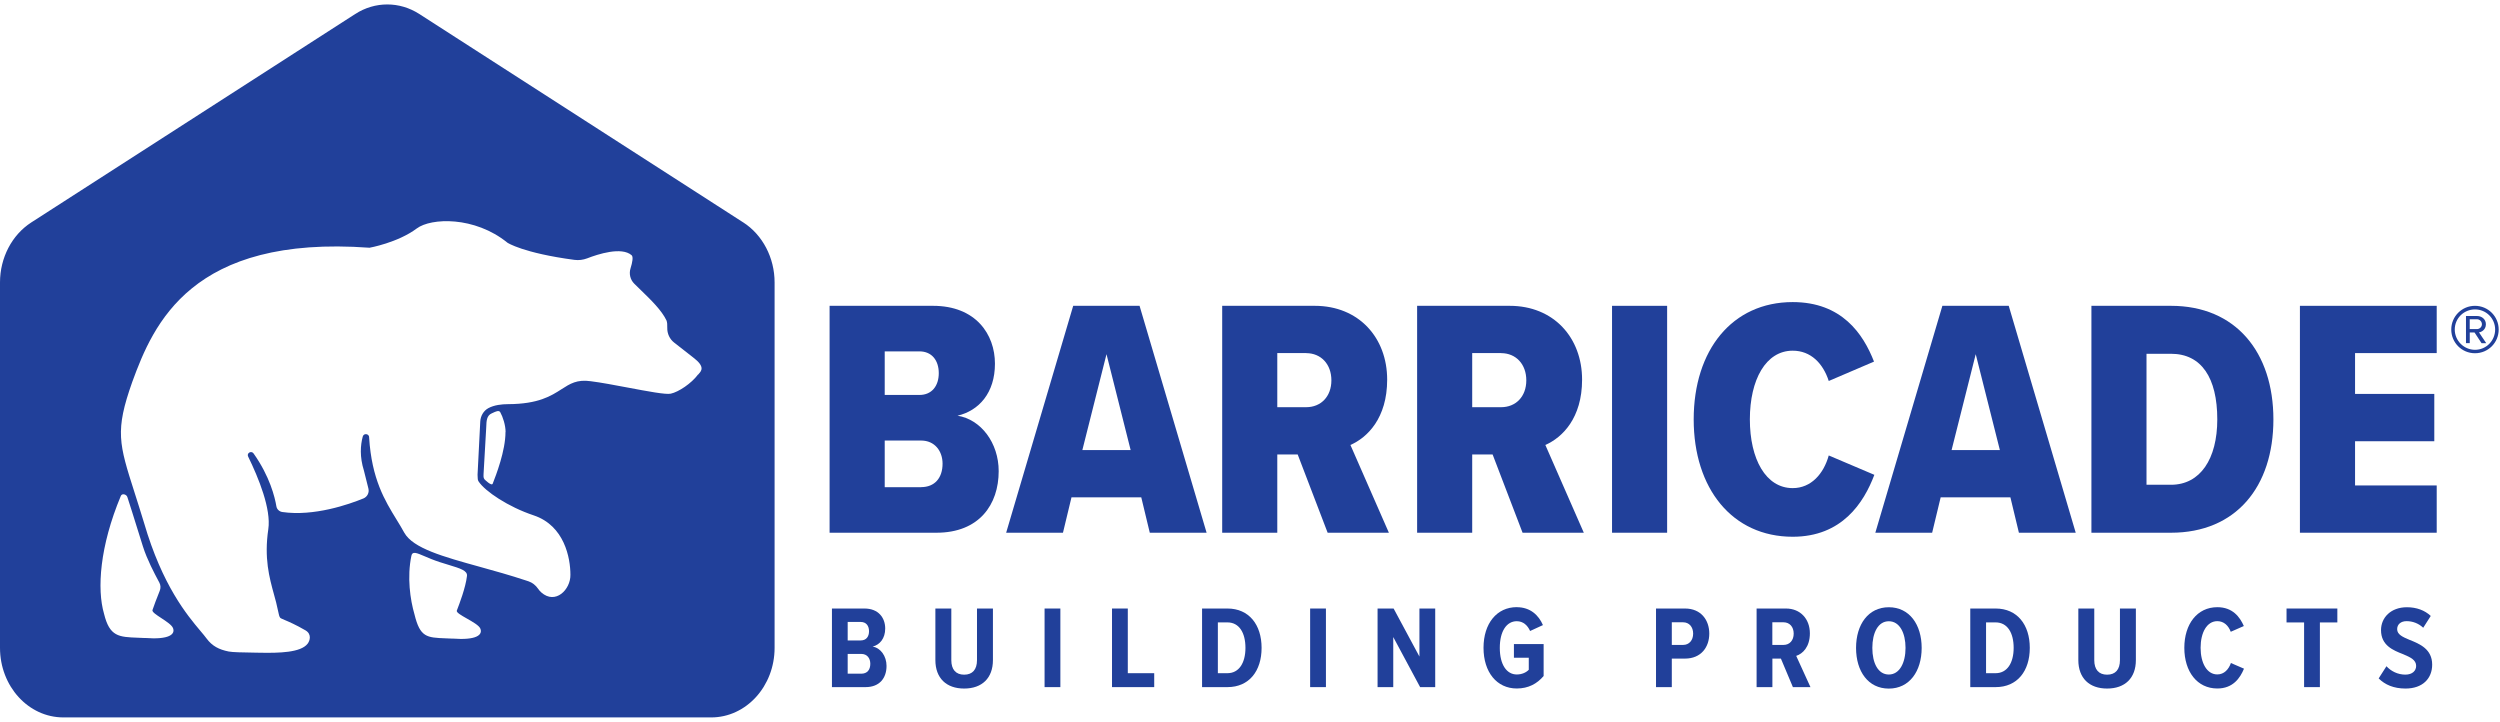
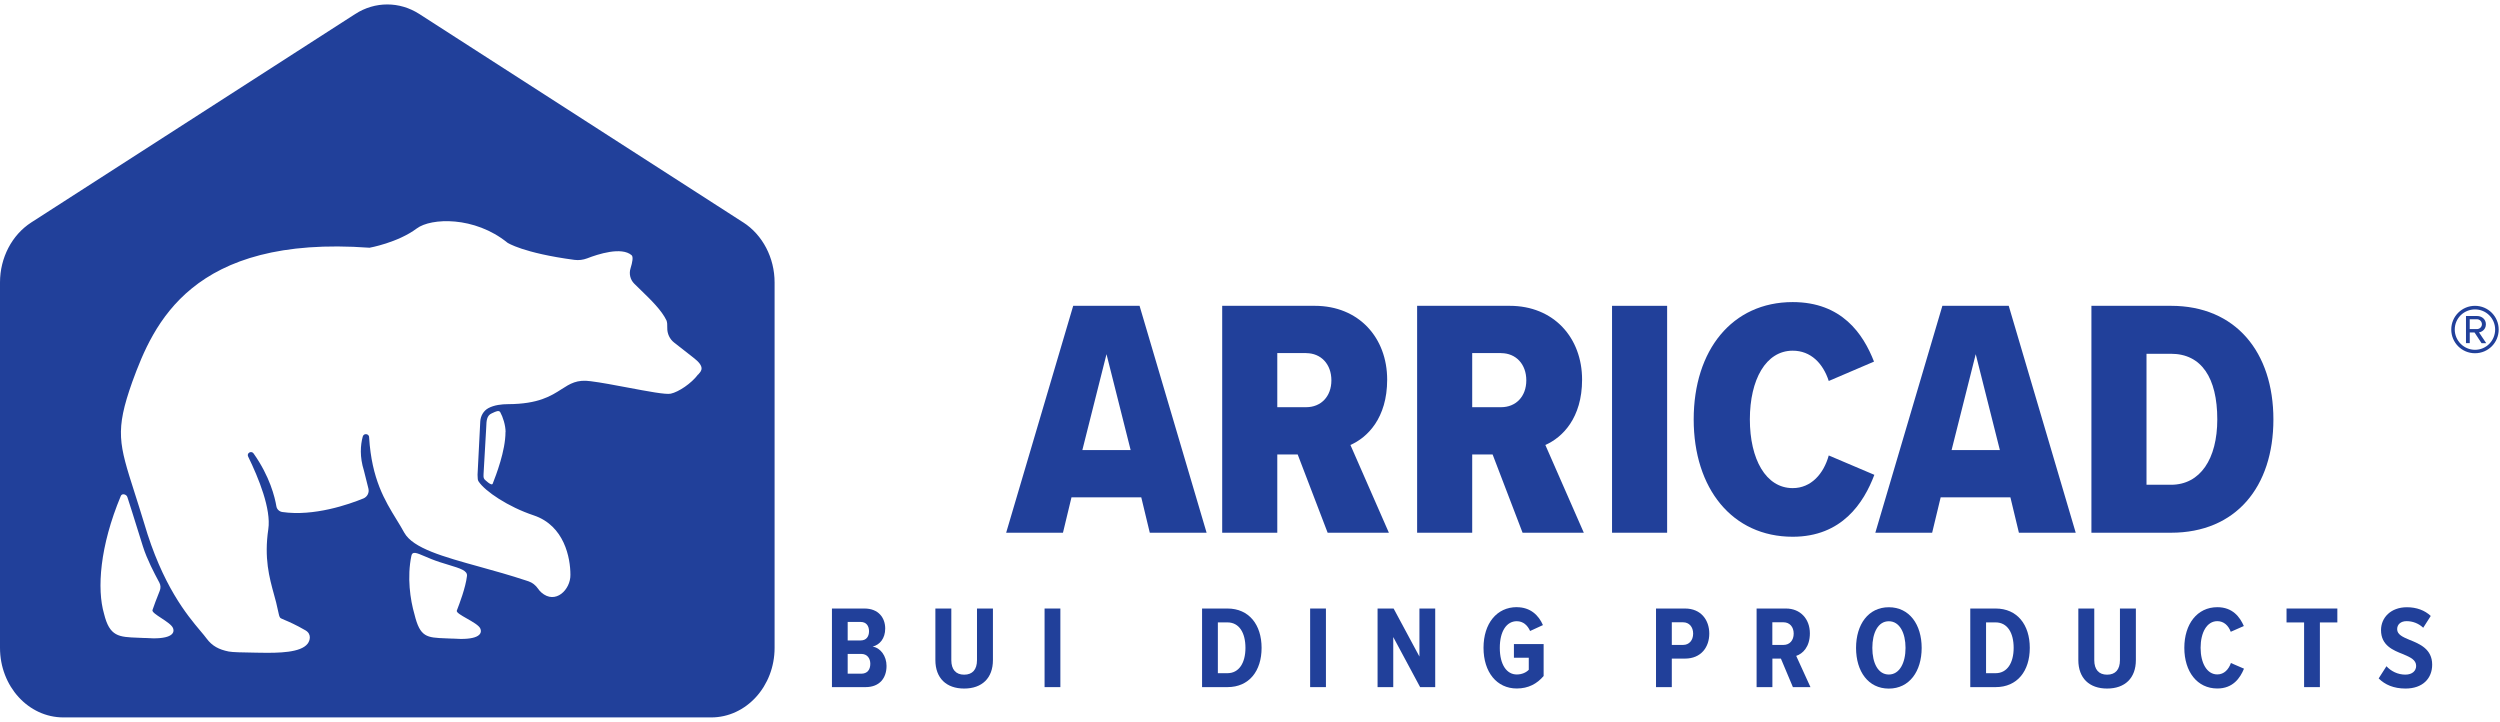
<svg xmlns="http://www.w3.org/2000/svg" width="277" height="80" viewBox="0 0 277 80" fill="none">
  <path fill-rule="evenodd" clip-rule="evenodd" d="M82.348 24.642L46.46 1.551C44.269 0.14 41.55 0.14 39.359 1.551L3.472 24.642C1.319 26.027 0 28.561 0 31.297V71.778C0 76.04 3.145 79.49 7.025 79.49H78.8C82.68 79.49 85.825 76.035 85.825 71.778V31.297C85.825 28.561 84.5 26.027 82.353 24.642H82.348ZM16.072 70.694C15.799 70.68 15.542 70.67 15.299 70.661C13.153 70.581 12.148 70.543 11.527 68.007C10.731 65.277 11.047 60.551 13.39 54.944C13.516 54.638 14.006 54.758 14.11 55.069C14.344 55.769 14.893 57.531 15.321 58.904L15.322 58.905C15.55 59.638 15.744 60.261 15.837 60.551C16.294 61.998 17.122 63.551 17.556 64.366L17.557 64.368C17.594 64.437 17.627 64.5 17.658 64.557C17.81 64.841 17.821 65.173 17.696 65.467C17.407 66.154 16.993 67.299 16.895 67.593C16.826 67.8 17.325 68.127 17.875 68.487C18.426 68.849 19.028 69.244 19.167 69.587C19.445 70.274 18.753 70.895 16.072 70.688V70.694ZM50.128 70.759C49.864 70.746 49.618 70.736 49.388 70.728C47.28 70.647 46.545 70.618 45.926 68.078C45.452 66.454 45.087 63.941 45.583 61.576C45.692 61.053 46.15 61.249 47.046 61.633C47.495 61.825 48.053 62.065 48.733 62.285C49.072 62.394 49.389 62.49 49.681 62.579C51.013 62.984 51.808 63.226 51.741 63.816C51.593 65.114 50.872 66.983 50.666 67.518C50.647 67.567 50.633 67.605 50.623 67.63C50.618 67.643 50.615 67.652 50.613 67.658C50.546 67.861 51.107 68.179 51.727 68.532C52.373 68.899 53.085 69.303 53.224 69.653C53.501 70.34 52.809 70.961 50.128 70.754V70.759ZM77.339 41.499C76.609 42.485 75.186 43.434 74.32 43.619C73.79 43.742 71.737 43.354 69.581 42.947C68.104 42.668 66.577 42.38 65.459 42.24C63.931 42.021 63.165 42.514 62.22 43.122C61.071 43.861 59.658 44.771 56.292 44.78C55.589 44.78 54.755 44.878 54.123 45.216C53.578 45.504 53.245 46.088 53.213 46.703L52.913 52.595C52.921 52.675 52.922 52.753 52.923 52.829C52.925 53.017 52.928 53.193 53.033 53.352C53.747 54.437 56.303 56.159 59.131 57.102C62.548 58.241 63.202 61.838 63.202 63.685C63.23 65.326 61.54 67.026 59.976 65.642C59.845 65.527 59.725 65.391 59.611 65.222C59.355 64.852 59 64.563 58.575 64.415C58.529 64.399 58.483 64.384 58.436 64.369C58.39 64.354 58.344 64.339 58.297 64.323C56.528 63.736 54.772 63.249 53.136 62.795C49.089 61.673 45.776 60.754 44.798 59.031C44.53 58.537 44.233 58.052 43.925 57.55C42.647 55.467 41.187 53.086 40.901 48.496C40.94 48.055 40.307 47.946 40.193 48.371C39.937 49.325 39.839 50.611 40.324 52.148L40.82 54.132C40.934 54.584 40.7 55.047 40.269 55.227C38.672 55.881 34.781 57.243 31.277 56.731C30.944 56.682 30.677 56.426 30.623 56.099C30.454 55.091 29.898 52.785 28.094 50.24C27.843 49.892 27.304 50.202 27.495 50.589C28.666 52.987 30.056 56.41 29.729 58.628C29.252 61.848 29.839 63.98 30.362 65.881C30.443 66.175 30.522 66.463 30.596 66.748C30.702 67.165 30.768 67.482 30.818 67.726C30.897 68.106 30.94 68.31 31.043 68.443C31.09 68.504 31.259 68.575 31.547 68.697C32.01 68.894 32.78 69.222 33.849 69.844C34.541 70.247 34.361 70.972 34.078 71.331C33.31 72.312 30.923 72.361 28.83 72.323C28.644 72.32 28.46 72.317 28.28 72.314C26.91 72.292 25.751 72.274 25.337 72.187C24.257 71.969 23.511 71.582 22.895 70.754C22.721 70.517 22.489 70.241 22.212 69.912C20.738 68.159 17.991 64.893 15.963 57.941C15.576 56.667 15.225 55.567 14.915 54.595C13.18 49.164 12.727 47.748 14.655 42.316C16.993 35.913 21.195 26.005 40.945 27.449C40.945 27.449 44.068 26.893 46.177 25.313C47.757 24.13 52.58 23.934 56.226 26.893C56.226 26.893 57.932 28.032 63.655 28.795C64.129 28.855 64.608 28.795 65.055 28.626C66.26 28.157 68.865 27.313 69.982 28.277C70.183 28.452 70.075 29.057 69.862 29.738C69.677 30.332 69.829 30.986 70.271 31.427C70.513 31.669 70.767 31.915 71.024 32.164C72.132 33.239 73.302 34.371 73.846 35.504C73.928 35.695 73.944 36.011 73.933 36.321C73.917 36.959 74.195 37.569 74.701 37.962L76.838 39.635C78.135 40.623 77.721 41.087 77.443 41.4C77.406 41.44 77.372 41.479 77.345 41.515L77.339 41.499ZM56.008 47.87C56.008 49.956 54.953 52.664 54.612 53.539L54.591 53.592C54.471 53.903 53.692 53.123 53.692 53.123C53.566 52.954 53.569 52.831 53.576 52.607L53.576 52.606C53.576 52.578 53.577 52.549 53.578 52.518L53.856 47.679C53.871 47.544 53.875 47.395 53.88 47.243C53.898 46.675 53.919 46.045 54.477 45.804C54.52 45.786 54.568 45.763 54.619 45.739C54.901 45.605 55.282 45.423 55.425 45.668C55.719 46.186 56.019 47.118 56.019 47.87H56.008Z" fill="#21409A" />
  <path d="M187.661 46.472C187.662 38.783 191.924 33.471 198.632 33.471C204.06 33.471 206.436 36.975 207.64 40.066L202.626 42.213C201.989 40.251 200.632 38.856 198.632 38.856C195.656 38.856 193.885 42.06 193.885 46.469C193.885 50.878 195.656 54.083 198.632 54.083C200.67 54.083 202.06 52.502 202.626 50.464L207.678 52.611C206.512 55.701 204.098 59.472 198.632 59.472C191.924 59.472 187.662 54.122 187.661 46.472Z" fill="#21409A" />
-   <path fill-rule="evenodd" clip-rule="evenodd" d="M91.918 33.885H103.379C108.126 33.885 110.24 37.052 110.24 40.294C110.24 43.537 108.469 45.499 106.093 46.06C108.692 46.474 110.654 49.074 110.654 52.202C110.654 55.897 108.507 59.026 103.755 59.026H91.918V33.885ZM101.869 43.761C103.264 43.761 104.016 42.741 104.016 41.346C104.016 39.951 103.264 38.932 101.869 38.932H98.027V43.755H101.869V43.761ZM102.06 53.974C103.57 53.974 104.436 52.954 104.436 51.374C104.436 49.979 103.57 48.812 102.06 48.812H98.027V53.979H102.06V53.974Z" fill="#21409A" />
  <path fill-rule="evenodd" clip-rule="evenodd" d="M118.72 55.107L117.777 59.026H111.482L118.911 33.885H126.263L133.691 59.026H127.396L126.453 55.107H118.72ZM125.276 49.87L122.6 39.242L119.924 49.87H125.276Z" fill="#21409A" />
  <path fill-rule="evenodd" clip-rule="evenodd" d="M141.523 50.355H143.784L147.103 59.026H153.888L149.627 49.303C151.512 48.475 153.698 46.327 153.698 42.066C153.698 37.428 150.569 33.885 145.67 33.885H135.419V59.026H141.523V50.355ZM141.523 39.123H144.727V39.128C146.351 39.128 147.518 40.333 147.518 42.142C147.518 43.951 146.346 45.117 144.727 45.117H141.523V39.123Z" fill="#21409A" />
  <path fill-rule="evenodd" clip-rule="evenodd" d="M165.382 50.355H163.12V59.026H157.017V33.885H167.268C172.167 33.885 175.295 37.428 175.295 42.066C175.295 46.327 173.11 48.475 171.224 49.303L175.486 59.026H168.701L165.382 50.355ZM166.325 39.123H163.12V45.117H166.325C167.944 45.117 169.115 43.951 169.115 42.142C169.115 40.333 167.949 39.128 166.325 39.128V39.123Z" fill="#21409A" />
  <path d="M178.614 33.885H184.718V59.026H178.614V33.885Z" fill="#21409A" />
  <path fill-rule="evenodd" clip-rule="evenodd" d="M215.025 55.107H222.753L223.695 59.026H229.99L222.567 33.885H215.215L207.787 59.026H214.082L215.025 55.107ZM221.586 49.87H216.235L218.91 39.242L221.586 49.87Z" fill="#21409A" />
  <path fill-rule="evenodd" clip-rule="evenodd" d="M231.729 33.885H240.547C247.708 33.885 251.893 39.014 251.893 46.474C251.893 53.935 247.746 59.026 240.547 59.026H231.729V33.885ZM240.547 53.712C243.789 53.712 245.675 50.845 245.675 46.474C245.675 41.837 243.904 39.199 240.547 39.199H237.833V53.712H240.547Z" fill="#21409A" />
-   <path d="M269.987 33.885H254.831V59.026H269.987V53.788H260.94V48.889H269.72V43.646H260.94V39.123H269.987V33.885Z" fill="#21409A" />
  <path fill-rule="evenodd" clip-rule="evenodd" d="M92.179 67.424H95.781C97.335 67.424 98.081 68.454 98.081 69.642C98.081 70.737 97.482 71.446 96.686 71.642C97.574 71.784 98.228 72.699 98.228 73.784C98.228 75.103 97.482 76.133 95.901 76.133H92.179V67.424ZM95.362 70.961C95.989 70.961 96.288 70.53 96.288 69.942C96.288 69.353 95.989 68.912 95.362 68.912H93.923V70.961H95.362ZM95.427 74.645C96.081 74.645 96.43 74.225 96.43 73.549C96.43 72.95 96.092 72.454 95.427 72.454H93.923V74.645H95.427Z" fill="#21409A" />
  <path d="M105.406 67.424H103.64V73.13C103.64 75.141 104.856 76.291 106.828 76.291C108.801 76.291 110.017 75.141 110.017 73.13V67.424H108.251V73.146C108.251 74.182 107.755 74.754 106.828 74.754C105.902 74.754 105.406 74.176 105.406 73.146V67.424Z" fill="#21409A" />
  <path d="M117.489 67.424H115.739V76.133H117.489V67.424Z" fill="#21409A" />
-   <path d="M124.96 67.424H123.211V76.133H127.887V74.59H124.96V67.424Z" fill="#21409A" />
  <path fill-rule="evenodd" clip-rule="evenodd" d="M133.189 67.424H135.996C138.399 67.424 139.784 69.228 139.784 71.784C139.784 74.34 138.41 76.133 135.996 76.133H133.189V67.424ZM135.996 74.59C137.288 74.59 137.996 73.441 137.996 71.784C137.996 70.127 137.315 68.961 135.996 68.961H134.939V74.59H135.996Z" fill="#21409A" />
  <path d="M145.163 67.424H146.913V76.133H145.163V67.424Z" fill="#21409A" />
  <path d="M154.373 70.585V76.133H152.635V67.424H154.412L157.273 72.748V67.424H159.022V76.133H157.349L154.373 70.585Z" fill="#21409A" />
  <path d="M170.957 69.26C170.489 68.176 169.573 67.277 168.058 67.277V67.271C165.851 67.271 164.374 69.075 164.374 71.778C164.374 74.481 165.851 76.285 168.058 76.285C169.339 76.285 170.303 75.762 171.034 74.901V71.364H167.742V72.879H169.388V74.209C169.115 74.498 168.647 74.732 168.058 74.732C166.946 74.732 166.178 73.653 166.178 71.784C166.178 69.914 166.946 68.83 168.058 68.83C168.777 68.83 169.262 69.299 169.535 69.914L170.957 69.26Z" fill="#21409A" />
  <path fill-rule="evenodd" clip-rule="evenodd" d="M183.486 67.424H186.696C188.484 67.424 189.389 68.715 189.389 70.203C189.389 71.691 188.489 72.972 186.696 72.972H185.236V76.133H183.486V67.424ZM186.489 68.95H185.236V71.457H186.489C187.154 71.457 187.601 70.95 187.601 70.203C187.601 69.457 187.154 68.95 186.489 68.95Z" fill="#21409A" />
  <path fill-rule="evenodd" clip-rule="evenodd" d="M196.381 72.972H197.324L198.653 76.133H200.599L199.019 72.672C199.738 72.438 200.534 71.68 200.534 70.176C200.534 68.574 199.476 67.424 197.885 67.424H194.631V76.133H196.381V72.972ZM196.375 68.95H197.618C198.294 68.95 198.741 69.457 198.741 70.203C198.741 70.95 198.299 71.457 197.618 71.457H196.375V68.95Z" fill="#21409A" />
  <path fill-rule="evenodd" clip-rule="evenodd" d="M209.281 67.282C211.564 67.282 212.921 69.201 212.921 71.789C212.921 74.378 211.564 76.296 209.281 76.296C206.997 76.296 205.651 74.389 205.651 71.789C205.651 69.19 207.008 67.282 209.281 67.282ZM209.281 68.835C208.092 68.835 207.455 70.105 207.455 71.789C207.455 73.473 208.092 74.737 209.281 74.737C210.469 74.737 211.133 73.446 211.133 71.789C211.133 70.132 210.48 68.835 209.281 68.835Z" fill="#21409A" />
  <path fill-rule="evenodd" clip-rule="evenodd" d="M221.113 67.424H218.306V76.133H221.113C223.527 76.133 224.9 74.34 224.9 71.784C224.9 69.228 223.516 67.424 221.113 67.424ZM223.113 71.784C223.113 73.441 222.404 74.59 221.113 74.59H220.055V68.961H221.113C222.431 68.961 223.113 70.127 223.113 71.784Z" fill="#21409A" />
  <path d="M232.045 67.424V73.146C232.045 74.176 232.541 74.754 233.467 74.754C234.394 74.754 234.89 74.182 234.89 73.146V67.424H236.655V73.13C236.655 75.141 235.44 76.291 233.467 76.291C231.494 76.291 230.279 75.141 230.279 73.13V67.424H232.045Z" fill="#21409A" />
  <path d="M245.68 67.277C243.447 67.277 242.024 69.145 242.023 71.781C242.024 74.417 243.447 76.285 245.68 76.285C247.408 76.285 248.204 75.135 248.634 74.089L247.185 73.462C246.934 74.176 246.427 74.727 245.68 74.727C244.53 74.727 243.827 73.479 243.827 71.773C243.827 70.067 244.53 68.824 245.68 68.824C246.4 68.824 246.907 69.309 247.168 70.002L248.618 69.364C248.176 68.361 247.375 67.277 245.68 67.277Z" fill="#21409A" />
  <path d="M255.294 68.966H253.348V67.424H258.978V68.966H257.044V76.133H255.294V68.966Z" fill="#21409A" />
  <path d="M266.51 74.749C265.665 74.749 264.907 74.356 264.422 73.822H264.417L263.556 75.168C264.248 75.86 265.213 76.291 266.531 76.291C268.439 76.291 269.485 75.168 269.485 73.642C269.485 71.92 268.112 71.348 266.989 70.901C266.204 70.574 265.605 70.301 265.605 69.713C265.605 69.19 265.997 68.824 266.651 68.824C267.305 68.824 267.97 69.059 268.493 69.555L269.327 68.247C268.662 67.62 267.747 67.282 266.69 67.282C264.891 67.282 263.817 68.443 263.817 69.816C263.817 71.522 265.165 72.052 266.255 72.48L266.286 72.492C267.082 72.83 267.709 73.119 267.709 73.784C267.709 74.318 267.294 74.749 266.51 74.749Z" fill="#21409A" />
  <path fill-rule="evenodd" clip-rule="evenodd" d="M273.649 36.834H274.167L274.178 36.839L274.957 38.027H275.475L274.669 36.823C274.843 36.823 275.437 36.599 275.437 35.929C275.437 35.373 274.979 35.013 274.456 35.013H273.23V38.022H273.649V36.834ZM273.644 36.463V35.373H274.451C274.723 35.373 274.996 35.597 274.996 35.929C274.996 36.24 274.723 36.463 274.451 36.463H273.644Z" fill="#21409A" />
  <path fill-rule="evenodd" clip-rule="evenodd" d="M274.227 33.885C272.777 33.885 271.6 35.052 271.6 36.512C271.6 37.962 272.767 39.139 274.227 39.139C275.688 39.139 276.854 37.973 276.854 36.512C276.854 35.052 275.677 33.885 274.227 33.885ZM274.233 38.758C272.99 38.758 271.987 37.738 271.987 36.512C271.987 35.264 272.995 34.283 274.233 34.283C275.47 34.283 276.462 35.281 276.462 36.512C276.462 37.744 275.475 38.758 274.233 38.758Z" fill="#21409A" />
</svg>